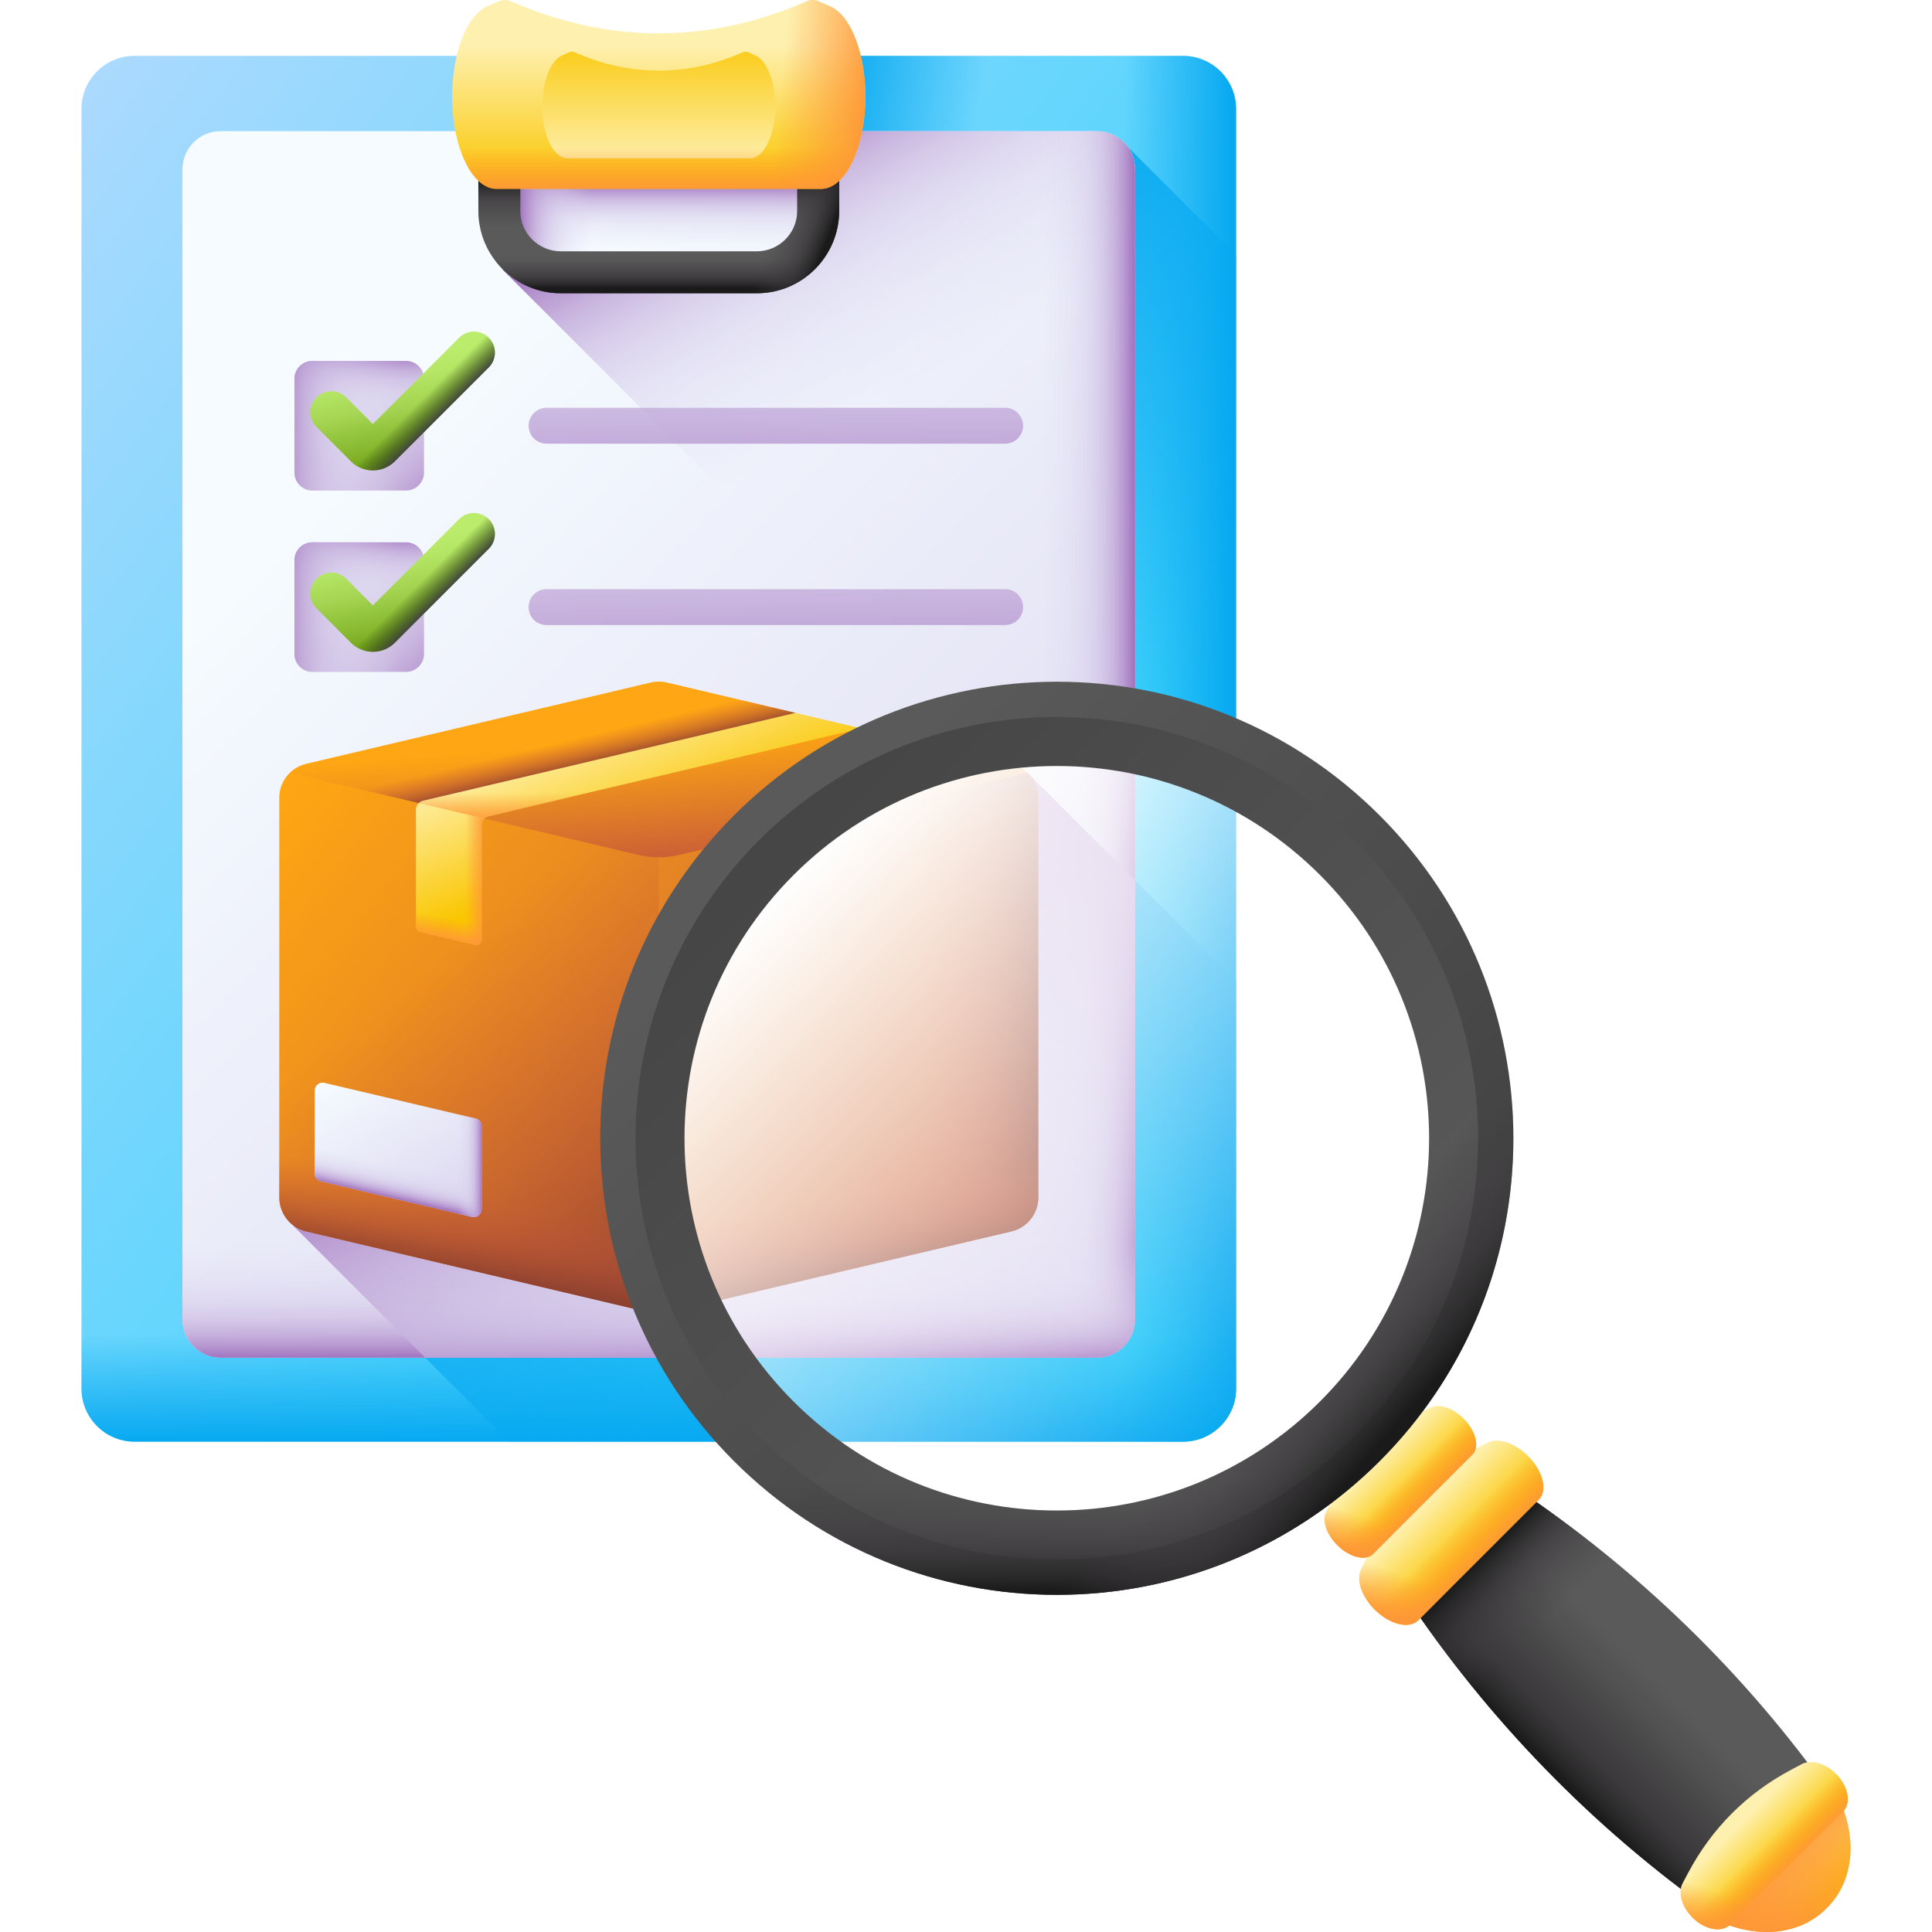
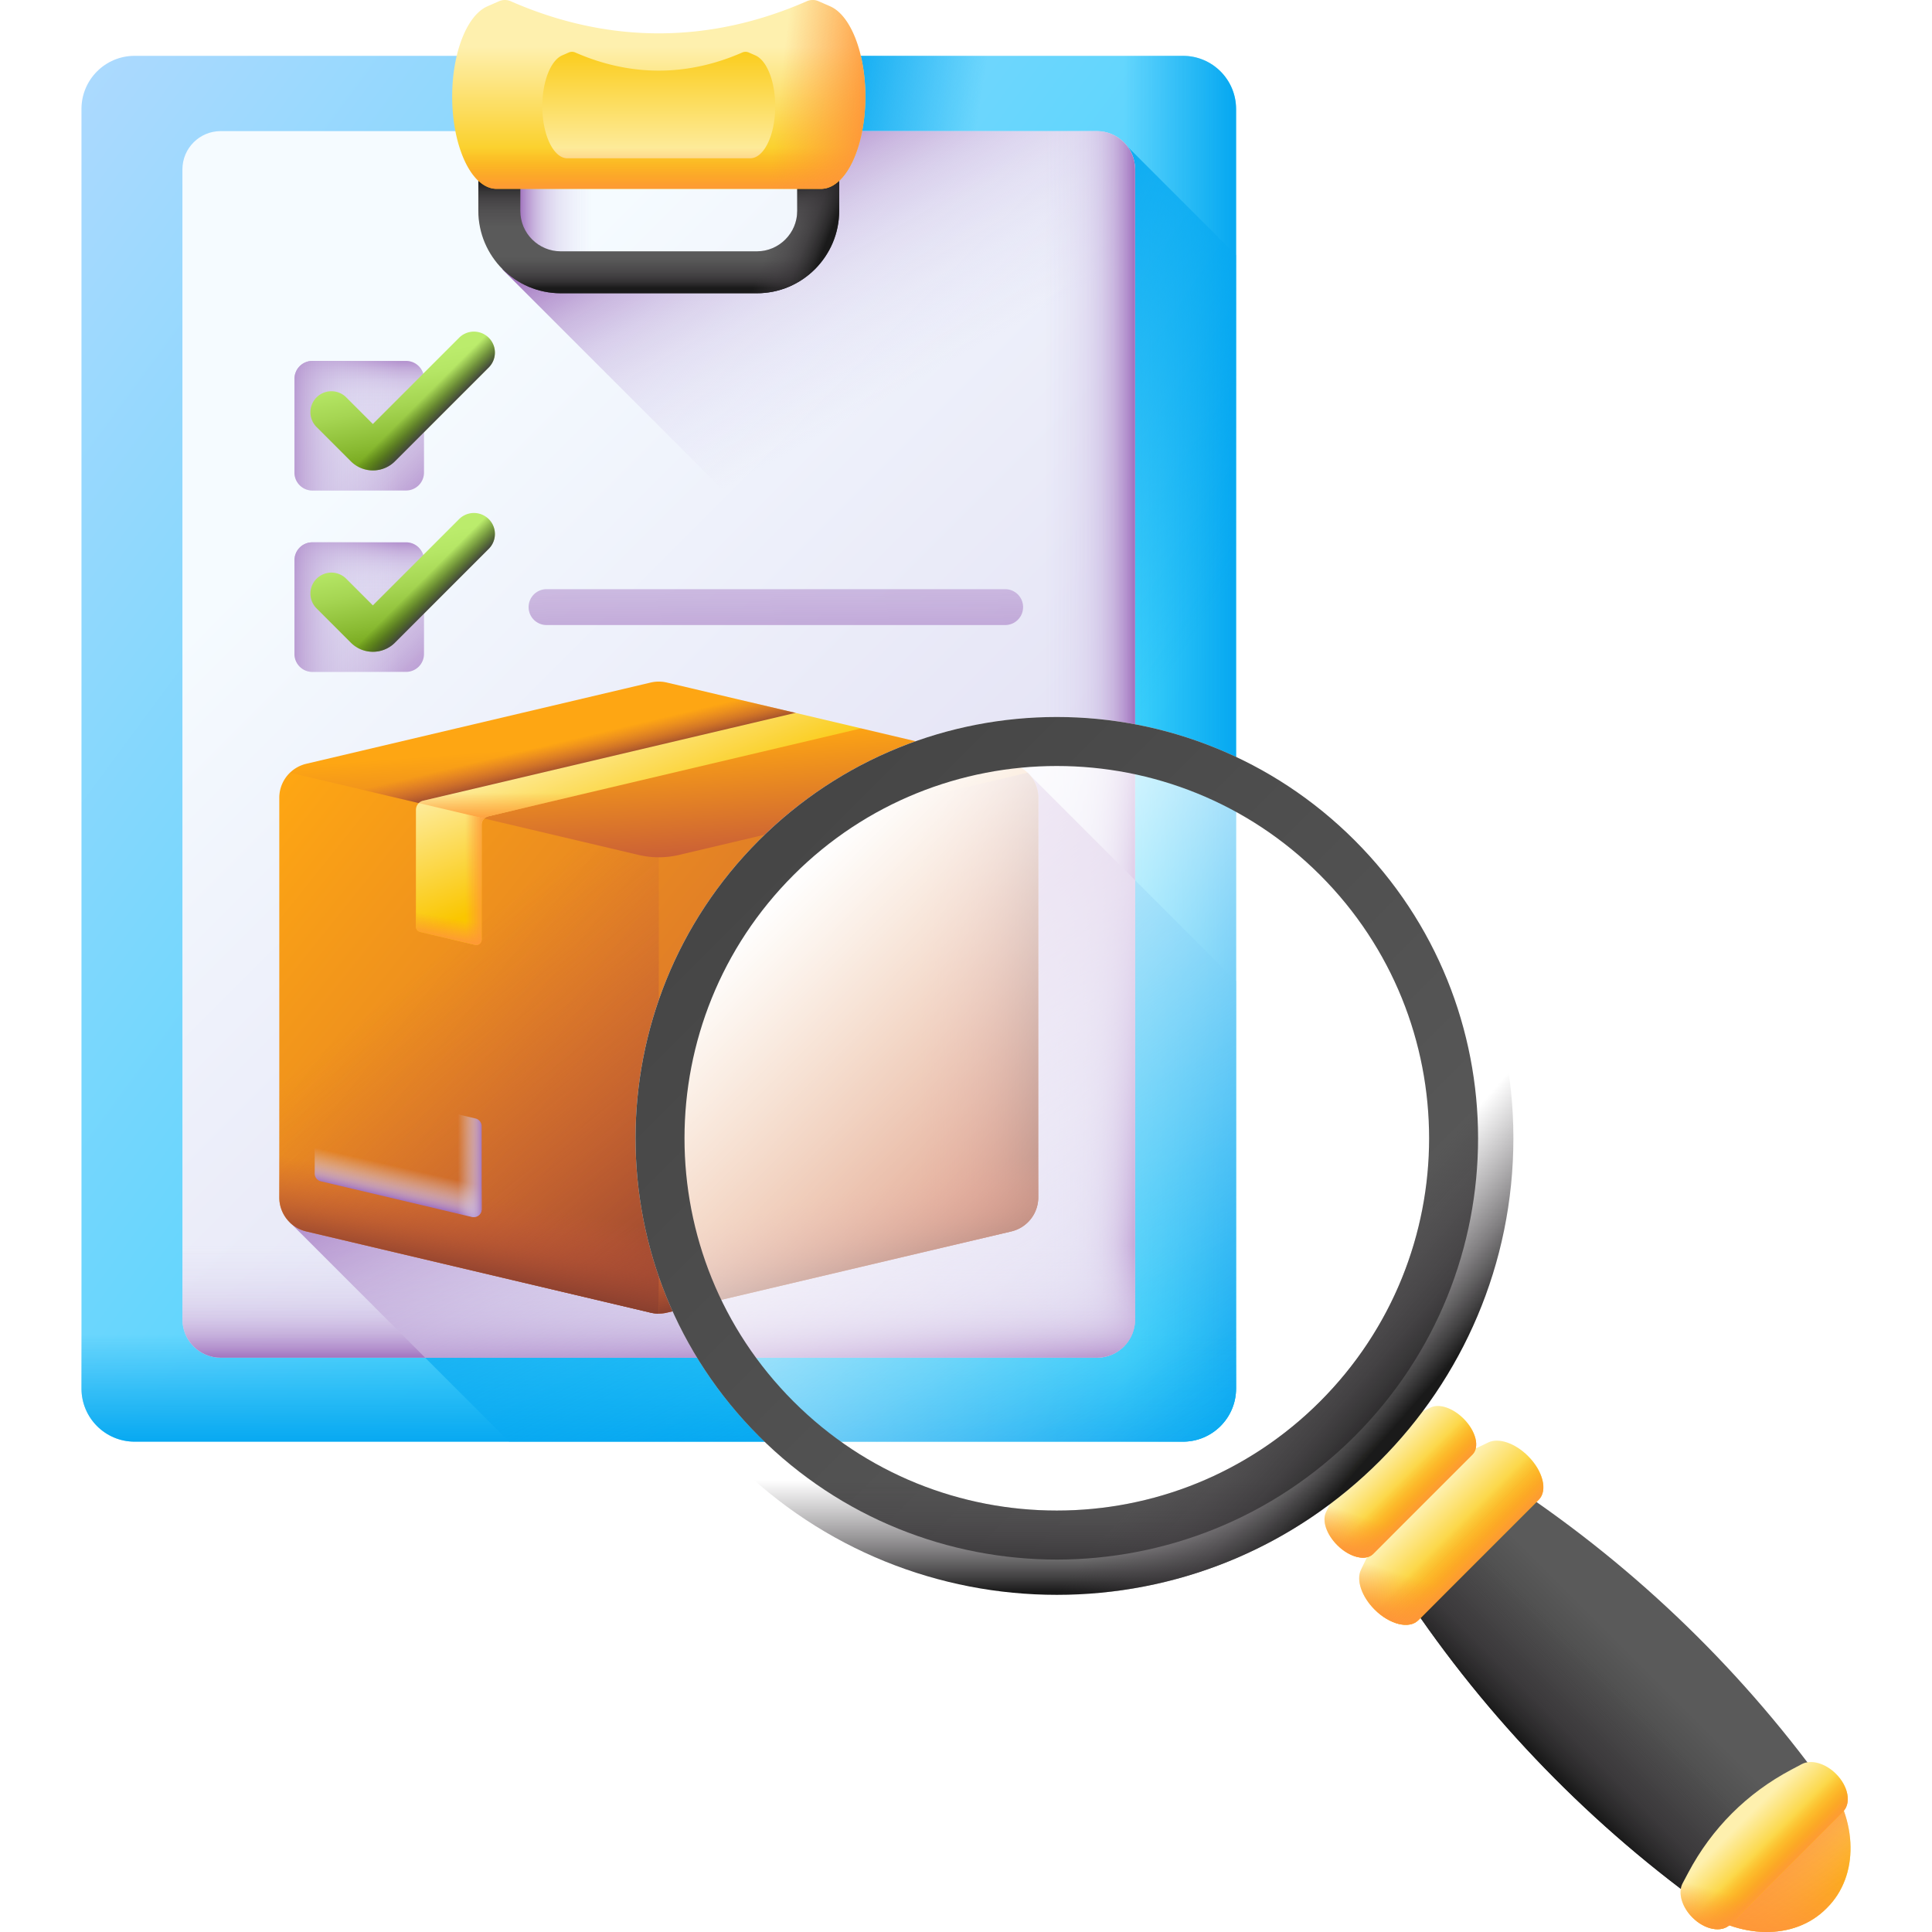
<svg xmlns="http://www.w3.org/2000/svg" xmlns:xlink="http://www.w3.org/1999/xlink" width="512" height="512" x="0" y="0" viewBox="0 0 512 512" style="enable-background:new 0 0 512 512" xml:space="preserve">
  <defs>
    <linearGradient id="l" x1="-26.409" x2="408.839" y1="50.121" y2="371.275" gradientUnits="userSpaceOnUse">
      <stop offset="0" stop-color="#b3dafe" />
      <stop offset="1" stop-color="#01d0fb" />
    </linearGradient>
    <linearGradient xlink:href="#a" id="m" x1="297.809" x2="326.508" y1="198.425" y2="198.425" gradientUnits="userSpaceOnUse" />
    <linearGradient xlink:href="#a" id="n" x1="254.049" x2="216.018" y1="64.213" y2="58.226" gradientUnits="userSpaceOnUse" />
    <linearGradient xlink:href="#a" id="o" x1="286.365" x2="208.19" y1="215.167" y2="162.873" gradientUnits="userSpaceOnUse" />
    <linearGradient xlink:href="#a" id="p" x1="174.581" x2="174.581" y1="353.5" y2="381.76" gradientUnits="userSpaceOnUse" />
    <linearGradient xlink:href="#a" id="q" x1="268.232" x2="184.826" y1="421.792" y2="257.831" gradientUnits="userSpaceOnUse" />
    <linearGradient xlink:href="#b" id="r" x1="96.818" x2="312.075" y1="119.514" y2="334.77" gradientUnits="userSpaceOnUse" />
    <linearGradient xlink:href="#c" id="s" x1="242.093" x2="204.674" y1="101.464" y2="34.942" gradientUnits="userSpaceOnUse" />
    <linearGradient xlink:href="#c" id="t" x1="276.68" x2="300.544" y1="197.277" y2="197.277" gradientUnits="userSpaceOnUse" />
    <linearGradient xlink:href="#c" id="u" x1="174.581" x2="174.581" y1="330.134" y2="359.756" gradientUnits="userSpaceOnUse" />
    <linearGradient xlink:href="#c" id="v" x1="248.097" x2="179.011" y1="395.129" y2="259.32" gradientUnits="userSpaceOnUse" />
    <linearGradient xlink:href="#c" id="w" x1="174.581" x2="174.581" y1="65.909" y2="48.932" gradientUnits="userSpaceOnUse" />
    <linearGradient xlink:href="#c" id="x" x1="156.835" x2="137.817" y1="51.66" y2="51.66" gradientUnits="userSpaceOnUse" />
    <linearGradient xlink:href="#d" id="y" x1="174.581" x2="174.581" y1="67.846" y2="77.354" gradientUnits="userSpaceOnUse" />
    <linearGradient xlink:href="#e" id="z" x1="174.581" x2="174.581" y1="68.903" y2="76.298" gradientUnits="userSpaceOnUse" />
    <linearGradient xlink:href="#e" id="A" x1="174.581" x2="174.581" y1="60.275" y2="47.95" gradientUnits="userSpaceOnUse" />
    <linearGradient xlink:href="#e" id="B" x1="207.396" x2="220.073" y1="56.506" y2="61.612" gradientUnits="userSpaceOnUse" />
    <linearGradient xlink:href="#f" id="C" x1="174.581" x2="174.581" y1="12.325" y2="48.841" gradientUnits="userSpaceOnUse" />
    <linearGradient xlink:href="#f" id="D" x1="174.581" x2="174.581" y1="43.666" y2="7.663" gradientUnits="userSpaceOnUse" />
    <linearGradient xlink:href="#g" id="E" x1="174.581" x2="174.581" y1="39.088" y2="50.545" gradientUnits="userSpaceOnUse" />
    <linearGradient xlink:href="#g" id="F" x1="206.292" x2="230.238" y1="26.599" y2="29.416" gradientUnits="userSpaceOnUse" />
    <linearGradient xlink:href="#c" id="G" x1="204.773" x2="205.83" y1="-10.606" y2="145.218" gradientUnits="userSpaceOnUse" />
    <linearGradient xlink:href="#c" id="H" x1="63.505" x2="118.572" y1="81.13" y2="136.197" gradientUnits="userSpaceOnUse" />
    <linearGradient xlink:href="#c" id="I" x1="95.198" x2="95.198" y1="113.087" y2="94.042" gradientUnits="userSpaceOnUse" />
    <linearGradient xlink:href="#c" id="J" x1="106.026" x2="73.805" y1="112.822" y2="112.822" gradientUnits="userSpaceOnUse" />
    <linearGradient xlink:href="#h" id="K" x1="105.529" x2="110.394" y1="95.091" y2="120.432" gradientUnits="userSpaceOnUse" />
    <linearGradient xlink:href="#i" id="L" x1="111.512" x2="116.219" y1="106.049" y2="110.755" gradientUnits="userSpaceOnUse" />
    <linearGradient xlink:href="#c" id="M" x1="204.773" x2="205.83" y1="37.462" y2="193.285" gradientUnits="userSpaceOnUse" />
    <linearGradient xlink:href="#c" id="N" x1="63.505" x2="118.572" y1="129.197" y2="184.264" gradientUnits="userSpaceOnUse" />
    <linearGradient xlink:href="#c" id="O" x1="95.198" x2="95.198" y1="161.154" y2="142.109" gradientUnits="userSpaceOnUse" />
    <linearGradient xlink:href="#c" id="P" x1="106.026" x2="73.805" y1="160.89" y2="160.89" gradientUnits="userSpaceOnUse" />
    <linearGradient xlink:href="#h" id="Q" x1="105.529" x2="110.394" y1="143.159" y2="168.5" gradientUnits="userSpaceOnUse" />
    <linearGradient xlink:href="#i" id="R" x1="111.512" x2="116.219" y1="154.116" y2="158.823" gradientUnits="userSpaceOnUse" />
    <linearGradient xlink:href="#j" id="S" x1="86.651" x2="261.953" y1="193.915" y2="334.44" gradientUnits="userSpaceOnUse" />
    <linearGradient xlink:href="#k" id="T" x1="243.823" x2="277.92" y1="271.709" y2="271.709" gradientUnits="userSpaceOnUse" />
    <linearGradient xlink:href="#k" id="U" x1="116.716" x2="188.575" y1="253.305" y2="342.198" gradientUnits="userSpaceOnUse" />
    <linearGradient xlink:href="#k" id="V" x1="122.111" x2="117.853" y1="315.52" y2="337.522" gradientUnits="userSpaceOnUse" />
    <linearGradient xlink:href="#k" id="W" x1="-2045.081" x2="-2049.339" y1="315.52" y2="337.522" gradientTransform="matrix(-1 0 0 1 -1818.03 0)" gradientUnits="userSpaceOnUse" />
    <linearGradient xlink:href="#j" id="X" x1="173.912" x2="176.573" y1="195.847" y2="231.333" gradientUnits="userSpaceOnUse" />
    <linearGradient xlink:href="#k" id="Y" x1="144.025" x2="145.976" y1="197.681" y2="205.843" gradientUnits="userSpaceOnUse" />
    <linearGradient xlink:href="#f" id="Z" x1="156.953" x2="170.792" y1="189.559" y2="223.27" gradientUnits="userSpaceOnUse" />
    <linearGradient xlink:href="#g" id="aa" x1="134.078" x2="134.078" y1="210.085" y2="217.854" gradientUnits="userSpaceOnUse" />
    <linearGradient xlink:href="#g" id="ab" x1="123.348" x2="128.718" y1="231.632" y2="231.632" gradientUnits="userSpaceOnUse" />
    <linearGradient xlink:href="#g" id="ac" x1="118.362" x2="117.297" y1="243.136" y2="249.169" gradientUnits="userSpaceOnUse" />
    <linearGradient xlink:href="#b" id="ad" x1="92.804" x2="117.499" y1="282.832" y2="325.363" gradientUnits="userSpaceOnUse" />
    <linearGradient xlink:href="#c" id="ae" x1="105.267" x2="103.38" y1="309.084" y2="317.315" gradientUnits="userSpaceOnUse" />
    <linearGradient xlink:href="#c" id="af" x1="121.299" x2="127.727" y1="307.087" y2="307.087" gradientUnits="userSpaceOnUse" />
    <linearGradient xlink:href="#d" id="ag" x1="439.35" x2="423.286" y1="445.212" y2="461.276" gradientUnits="userSpaceOnUse" />
    <linearGradient xlink:href="#e" id="ah" x1="432.697" x2="413.378" y1="451.866" y2="471.186" gradientUnits="userSpaceOnUse" />
    <linearGradient xlink:href="#e" id="ai" x1="408.882" x2="391.747" y1="430.474" y2="413.338" gradientUnits="userSpaceOnUse" />
    <linearGradient xlink:href="#f" id="aj" x1="470.011" x2="482.32" y1="491.602" y2="503.911" gradientUnits="userSpaceOnUse" />
    <linearGradient xlink:href="#g" id="ak" x1="486.764" x2="469.809" y1="508.355" y2="491.401" gradientUnits="userSpaceOnUse" />
    <linearGradient xlink:href="#g" id="al" x1="470.482" x2="469.056" y1="484.116" y2="512.274" gradientUnits="userSpaceOnUse" />
    <linearGradient xlink:href="#f" id="am" x1="2209.379" x2="2209.379" y1="203.696" y2="221.683" gradientTransform="scale(-1 1) rotate(45 680.739 -2821.44)" gradientUnits="userSpaceOnUse" />
    <linearGradient xlink:href="#g" id="an" x1="2224.946" x2="2235.916" y1="216.129" y2="221.67" gradientTransform="scale(-1 1) rotate(45 680.739 -2821.44)" gradientUnits="userSpaceOnUse" />
    <linearGradient xlink:href="#g" id="ao" x1="2209.379" x2="2209.379" y1="213.886" y2="225.14" gradientTransform="scale(-1 1) rotate(45 680.739 -2821.44)" gradientUnits="userSpaceOnUse" />
    <linearGradient xlink:href="#f" id="ap" x1="2209.379" x2="2209.379" y1="186.463" y2="201.277" gradientTransform="scale(-1 1) rotate(45 680.739 -2821.44)" gradientUnits="userSpaceOnUse" />
    <linearGradient xlink:href="#g" id="aq" x1="2222.2" x2="2231.235" y1="196.703" y2="201.267" gradientTransform="scale(-1 1) rotate(45 680.739 -2821.44)" gradientUnits="userSpaceOnUse" />
    <linearGradient xlink:href="#g" id="ar" x1="2209.379" x2="2209.379" y1="194.856" y2="204.125" gradientTransform="scale(-1 1) rotate(45 680.739 -2821.44)" gradientUnits="userSpaceOnUse" />
    <linearGradient xlink:href="#f" id="as" x1="2120.976" x2="2120.976" y1="322.816" y2="337.63" gradientTransform="rotate(135 1268.805 -323.47) scale(1.137 -1)" gradientUnits="userSpaceOnUse" />
    <linearGradient xlink:href="#g" id="at" x1="2133.798" x2="2142.833" y1="333.056" y2="337.62" gradientTransform="rotate(135 1268.805 -323.47) scale(1.137 -1)" gradientUnits="userSpaceOnUse" />
    <linearGradient xlink:href="#g" id="au" x1="2120.976" x2="2120.976" y1="331.209" y2="340.477" gradientTransform="rotate(135 1268.805 -323.47) scale(1.137 -1)" gradientUnits="userSpaceOnUse" />
    <linearGradient id="av" x1="341.872" x2="210.377" y1="363.464" y2="231.968" gradientUnits="userSpaceOnUse">
      <stop offset="0" stop-color="#fff" stop-opacity="0" />
      <stop offset="1" stop-color="#fff" />
    </linearGradient>
    <linearGradient xlink:href="#d" id="aw" x1="206.05" x2="339.566" y1="227.642" y2="361.157" gradientUnits="userSpaceOnUse" />
    <linearGradient xlink:href="#d" id="ax" x1="358.205" x2="190.027" y1="379.796" y2="211.618" gradientUnits="userSpaceOnUse" />
    <linearGradient xlink:href="#e" id="ay" x1="280.064" x2="280.064" y1="392.193" y2="421.797" gradientUnits="userSpaceOnUse" />
    <linearGradient xlink:href="#e" id="az" x1="339.438" x2="368.903" y1="353.395" y2="379.058" gradientUnits="userSpaceOnUse" />
  </defs>
  <g>
    <linearGradient id="l" x1="-26.409" x2="408.839" y1="50.121" y2="371.275" gradientUnits="userSpaceOnUse">
      <stop offset="0" stop-color="#b3dafe" />
      <stop offset="1" stop-color="#01d0fb" />
    </linearGradient>
    <linearGradient id="a">
      <stop offset="0" stop-color="#08a9f1" stop-opacity="0" />
      <stop offset="1" stop-color="#08a9f1" />
    </linearGradient>
    <linearGradient xlink:href="#a" id="m" x1="297.809" x2="326.508" y1="198.425" y2="198.425" gradientUnits="userSpaceOnUse" />
    <linearGradient xlink:href="#a" id="n" x1="254.049" x2="216.018" y1="64.213" y2="58.226" gradientUnits="userSpaceOnUse" />
    <linearGradient xlink:href="#a" id="o" x1="286.365" x2="208.19" y1="215.167" y2="162.873" gradientUnits="userSpaceOnUse" />
    <linearGradient xlink:href="#a" id="p" x1="174.581" x2="174.581" y1="353.5" y2="381.76" gradientUnits="userSpaceOnUse" />
    <linearGradient xlink:href="#a" id="q" x1="268.232" x2="184.826" y1="421.792" y2="257.831" gradientUnits="userSpaceOnUse" />
    <linearGradient id="b">
      <stop offset="0" stop-color="#f5fbff" />
      <stop offset="1" stop-color="#dbd5ef" />
    </linearGradient>
    <linearGradient xlink:href="#b" id="r" x1="96.818" x2="312.075" y1="119.514" y2="334.77" gradientUnits="userSpaceOnUse" />
    <linearGradient id="c">
      <stop offset="0" stop-color="#dbd5ef" stop-opacity="0" />
      <stop offset=".285" stop-color="#d9d2ee" stop-opacity=".285" />
      <stop offset=".474" stop-color="#d4c9e9" stop-opacity=".474" />
      <stop offset=".635" stop-color="#cbbae2" stop-opacity=".635" />
      <stop offset=".779" stop-color="#bfa5d7" stop-opacity=".78" />
      <stop offset=".913" stop-color="#af8aca" stop-opacity=".913" />
      <stop offset="1" stop-color="#a274bf" />
    </linearGradient>
    <linearGradient xlink:href="#c" id="s" x1="242.093" x2="204.674" y1="101.464" y2="34.942" gradientUnits="userSpaceOnUse" />
    <linearGradient xlink:href="#c" id="t" x1="276.68" x2="300.544" y1="197.277" y2="197.277" gradientUnits="userSpaceOnUse" />
    <linearGradient xlink:href="#c" id="u" x1="174.581" x2="174.581" y1="330.134" y2="359.756" gradientUnits="userSpaceOnUse" />
    <linearGradient xlink:href="#c" id="v" x1="248.097" x2="179.011" y1="395.129" y2="259.32" gradientUnits="userSpaceOnUse" />
    <linearGradient xlink:href="#c" id="w" x1="174.581" x2="174.581" y1="65.909" y2="48.932" gradientUnits="userSpaceOnUse" />
    <linearGradient xlink:href="#c" id="x" x1="156.835" x2="137.817" y1="51.66" y2="51.66" gradientUnits="userSpaceOnUse" />
    <linearGradient id="d">
      <stop offset="0" stop-color="#5a5a5a" />
      <stop offset="1" stop-color="#444" />
    </linearGradient>
    <linearGradient xlink:href="#d" id="y" x1="174.581" x2="174.581" y1="67.846" y2="77.354" gradientUnits="userSpaceOnUse" />
    <linearGradient id="e">
      <stop offset="0" stop-color="#433f43" stop-opacity="0" />
      <stop offset=".344" stop-color="#403c40" stop-opacity=".344" />
      <stop offset=".622" stop-color="#363336" stop-opacity=".622" />
      <stop offset=".876" stop-color="#252425" stop-opacity=".876" />
      <stop offset="1" stop-color="#1a1a1a" />
    </linearGradient>
    <linearGradient xlink:href="#e" id="z" x1="174.581" x2="174.581" y1="68.903" y2="76.298" gradientUnits="userSpaceOnUse" />
    <linearGradient xlink:href="#e" id="A" x1="174.581" x2="174.581" y1="60.275" y2="47.95" gradientUnits="userSpaceOnUse" />
    <linearGradient xlink:href="#e" id="B" x1="207.396" x2="220.073" y1="56.506" y2="61.612" gradientUnits="userSpaceOnUse" />
    <linearGradient id="f">
      <stop offset="0" stop-color="#fef0ae" />
      <stop offset="1" stop-color="#fac600" />
    </linearGradient>
    <linearGradient xlink:href="#f" id="C" x1="174.581" x2="174.581" y1="12.325" y2="48.841" gradientUnits="userSpaceOnUse" />
    <linearGradient xlink:href="#f" id="D" x1="174.581" x2="174.581" y1="43.666" y2="7.663" gradientUnits="userSpaceOnUse" />
    <linearGradient id="g">
      <stop offset="0" stop-color="#fe9738" stop-opacity="0" />
      <stop offset="1" stop-color="#fe9738" />
    </linearGradient>
    <linearGradient xlink:href="#g" id="E" x1="174.581" x2="174.581" y1="39.088" y2="50.545" gradientUnits="userSpaceOnUse" />
    <linearGradient xlink:href="#g" id="F" x1="206.292" x2="230.238" y1="26.599" y2="29.416" gradientUnits="userSpaceOnUse" />
    <linearGradient xlink:href="#c" id="G" x1="204.773" x2="205.83" y1="-10.606" y2="145.218" gradientUnits="userSpaceOnUse" />
    <linearGradient xlink:href="#c" id="H" x1="63.505" x2="118.572" y1="81.13" y2="136.197" gradientUnits="userSpaceOnUse" />
    <linearGradient xlink:href="#c" id="I" x1="95.198" x2="95.198" y1="113.087" y2="94.042" gradientUnits="userSpaceOnUse" />
    <linearGradient xlink:href="#c" id="J" x1="106.026" x2="73.805" y1="112.822" y2="112.822" gradientUnits="userSpaceOnUse" />
    <linearGradient id="h">
      <stop offset="0" stop-color="#bbec6c" />
      <stop offset=".197" stop-color="#b5e665" />
      <stop offset=".48" stop-color="#a5d552" />
      <stop offset=".812" stop-color="#8abb33" />
      <stop offset="1" stop-color="#78a91f" />
    </linearGradient>
    <linearGradient xlink:href="#h" id="K" x1="105.529" x2="110.394" y1="95.091" y2="120.432" gradientUnits="userSpaceOnUse" />
    <linearGradient id="i">
      <stop offset="0" stop-color="#334c0f" stop-opacity="0" />
      <stop offset=".32" stop-color="#344c12" stop-opacity=".32" />
      <stop offset=".565" stop-color="#374a1c" stop-opacity=".565" />
      <stop offset=".786" stop-color="#3c482c" stop-opacity=".786" />
      <stop offset=".991" stop-color="#444443" stop-opacity=".991" />
      <stop offset="1" stop-color="#444" />
    </linearGradient>
    <linearGradient xlink:href="#i" id="L" x1="111.512" x2="116.219" y1="106.049" y2="110.755" gradientUnits="userSpaceOnUse" />
    <linearGradient xlink:href="#c" id="M" x1="204.773" x2="205.83" y1="37.462" y2="193.285" gradientUnits="userSpaceOnUse" />
    <linearGradient xlink:href="#c" id="N" x1="63.505" x2="118.572" y1="129.197" y2="184.264" gradientUnits="userSpaceOnUse" />
    <linearGradient xlink:href="#c" id="O" x1="95.198" x2="95.198" y1="161.154" y2="142.109" gradientUnits="userSpaceOnUse" />
    <linearGradient xlink:href="#c" id="P" x1="106.026" x2="73.805" y1="160.89" y2="160.89" gradientUnits="userSpaceOnUse" />
    <linearGradient xlink:href="#h" id="Q" x1="105.529" x2="110.394" y1="143.159" y2="168.5" gradientUnits="userSpaceOnUse" />
    <linearGradient xlink:href="#i" id="R" x1="111.512" x2="116.219" y1="154.116" y2="158.823" gradientUnits="userSpaceOnUse" />
    <linearGradient id="j">
      <stop offset="0" stop-color="#fea613" />
      <stop offset="1" stop-color="#c4573a" />
    </linearGradient>
    <linearGradient xlink:href="#j" id="S" x1="86.651" x2="261.953" y1="193.915" y2="334.44" gradientUnits="userSpaceOnUse" />
    <linearGradient id="k">
      <stop offset="0" stop-color="#c4573a" stop-opacity="0" />
      <stop offset=".235" stop-color="#be5539" stop-opacity=".235" />
      <stop offset=".539" stop-color="#ae4e35" stop-opacity=".539" />
      <stop offset=".879" stop-color="#934330" stop-opacity=".879" />
      <stop offset="1" stop-color="#883f2e" />
    </linearGradient>
    <linearGradient xlink:href="#k" id="T" x1="243.823" x2="277.92" y1="271.709" y2="271.709" gradientUnits="userSpaceOnUse" />
    <linearGradient xlink:href="#k" id="U" x1="116.716" x2="188.575" y1="253.305" y2="342.198" gradientUnits="userSpaceOnUse" />
    <linearGradient xlink:href="#k" id="V" x1="122.111" x2="117.853" y1="315.52" y2="337.522" gradientUnits="userSpaceOnUse" />
    <linearGradient xlink:href="#k" id="W" x1="-2045.081" x2="-2049.339" y1="315.52" y2="337.522" gradientTransform="matrix(-1 0 0 1 -1818.03 0)" gradientUnits="userSpaceOnUse" />
    <linearGradient xlink:href="#j" id="X" x1="173.912" x2="176.573" y1="195.847" y2="231.333" gradientUnits="userSpaceOnUse" />
    <linearGradient xlink:href="#k" id="Y" x1="144.025" x2="145.976" y1="197.681" y2="205.843" gradientUnits="userSpaceOnUse" />
    <linearGradient xlink:href="#f" id="Z" x1="156.953" x2="170.792" y1="189.559" y2="223.27" gradientUnits="userSpaceOnUse" />
    <linearGradient xlink:href="#g" id="aa" x1="134.078" x2="134.078" y1="210.085" y2="217.854" gradientUnits="userSpaceOnUse" />
    <linearGradient xlink:href="#g" id="ab" x1="123.348" x2="128.718" y1="231.632" y2="231.632" gradientUnits="userSpaceOnUse" />
    <linearGradient xlink:href="#g" id="ac" x1="118.362" x2="117.297" y1="243.136" y2="249.169" gradientUnits="userSpaceOnUse" />
    <linearGradient xlink:href="#b" id="ad" x1="92.804" x2="117.499" y1="282.832" y2="325.363" gradientUnits="userSpaceOnUse" />
    <linearGradient xlink:href="#c" id="ae" x1="105.267" x2="103.38" y1="309.084" y2="317.315" gradientUnits="userSpaceOnUse" />
    <linearGradient xlink:href="#c" id="af" x1="121.299" x2="127.727" y1="307.087" y2="307.087" gradientUnits="userSpaceOnUse" />
    <linearGradient xlink:href="#d" id="ag" x1="439.35" x2="423.286" y1="445.212" y2="461.276" gradientUnits="userSpaceOnUse" />
    <linearGradient xlink:href="#e" id="ah" x1="432.697" x2="413.378" y1="451.866" y2="471.186" gradientUnits="userSpaceOnUse" />
    <linearGradient xlink:href="#e" id="ai" x1="408.882" x2="391.747" y1="430.474" y2="413.338" gradientUnits="userSpaceOnUse" />
    <linearGradient xlink:href="#f" id="aj" x1="470.011" x2="482.32" y1="491.602" y2="503.911" gradientUnits="userSpaceOnUse" />
    <linearGradient xlink:href="#g" id="ak" x1="486.764" x2="469.809" y1="508.355" y2="491.401" gradientUnits="userSpaceOnUse" />
    <linearGradient xlink:href="#g" id="al" x1="470.482" x2="469.056" y1="484.116" y2="512.274" gradientUnits="userSpaceOnUse" />
    <linearGradient xlink:href="#f" id="am" x1="2209.379" x2="2209.379" y1="203.696" y2="221.683" gradientTransform="scale(-1 1) rotate(45 680.739 -2821.44)" gradientUnits="userSpaceOnUse" />
    <linearGradient xlink:href="#g" id="an" x1="2224.946" x2="2235.916" y1="216.129" y2="221.67" gradientTransform="scale(-1 1) rotate(45 680.739 -2821.44)" gradientUnits="userSpaceOnUse" />
    <linearGradient xlink:href="#g" id="ao" x1="2209.379" x2="2209.379" y1="213.886" y2="225.14" gradientTransform="scale(-1 1) rotate(45 680.739 -2821.44)" gradientUnits="userSpaceOnUse" />
    <linearGradient xlink:href="#f" id="ap" x1="2209.379" x2="2209.379" y1="186.463" y2="201.277" gradientTransform="scale(-1 1) rotate(45 680.739 -2821.44)" gradientUnits="userSpaceOnUse" />
    <linearGradient xlink:href="#g" id="aq" x1="2222.2" x2="2231.235" y1="196.703" y2="201.267" gradientTransform="scale(-1 1) rotate(45 680.739 -2821.44)" gradientUnits="userSpaceOnUse" />
    <linearGradient xlink:href="#g" id="ar" x1="2209.379" x2="2209.379" y1="194.856" y2="204.125" gradientTransform="scale(-1 1) rotate(45 680.739 -2821.44)" gradientUnits="userSpaceOnUse" />
    <linearGradient xlink:href="#f" id="as" x1="2120.976" x2="2120.976" y1="322.816" y2="337.63" gradientTransform="rotate(135 1268.805 -323.47) scale(1.137 -1)" gradientUnits="userSpaceOnUse" />
    <linearGradient xlink:href="#g" id="at" x1="2133.798" x2="2142.833" y1="333.056" y2="337.62" gradientTransform="rotate(135 1268.805 -323.47) scale(1.137 -1)" gradientUnits="userSpaceOnUse" />
    <linearGradient xlink:href="#g" id="au" x1="2120.976" x2="2120.976" y1="331.209" y2="340.477" gradientTransform="rotate(135 1268.805 -323.47) scale(1.137 -1)" gradientUnits="userSpaceOnUse" />
    <linearGradient id="av" x1="341.872" x2="210.377" y1="363.464" y2="231.968" gradientUnits="userSpaceOnUse">
      <stop offset="0" stop-color="#fff" stop-opacity="0" />
      <stop offset="1" stop-color="#fff" />
    </linearGradient>
    <linearGradient xlink:href="#d" id="aw" x1="206.05" x2="339.566" y1="227.642" y2="361.157" gradientUnits="userSpaceOnUse" />
    <linearGradient xlink:href="#d" id="ax" x1="358.205" x2="190.027" y1="379.796" y2="211.618" gradientUnits="userSpaceOnUse" />
    <linearGradient xlink:href="#e" id="ay" x1="280.064" x2="280.064" y1="392.193" y2="421.797" gradientUnits="userSpaceOnUse" />
    <linearGradient xlink:href="#e" id="az" x1="339.438" x2="368.903" y1="353.395" y2="379.058" gradientUnits="userSpaceOnUse" />
    <path fill="url(&quot;#l&quot;)" d="M313.487 382.053H35.675c-7.778 0-14.084-6.306-14.084-14.084V28.881c0-7.778 6.306-14.084 14.084-14.084h277.812c7.778 0 14.084 6.306 14.084 14.084v339.088c0 7.778-6.306 14.084-14.084 14.084z" data-original="url(#l)" />
    <path fill="url(&quot;#m&quot;)" d="M313.487 14.797H176.32v367.256h137.167c7.778 0 14.084-6.306 14.084-14.084V28.881c0-7.778-6.306-14.084-14.084-14.084z" data-original="url(#m)" />
    <path fill="url(&quot;#n&quot;)" d="M313.487 14.797H176.32v96.128h151.251V28.881c0-7.778-6.306-14.084-14.084-14.084z" data-original="url(#n)" />
    <path fill="url(&quot;#o&quot;)" d="M313.487 382.053c7.778 0 14.084-6.306 14.084-14.084V67.617l-29.938-29.938h-38.384v344.373h54.238z" data-original="url(#o)" />
-     <path fill="url(&quot;#p&quot;)" d="M21.591 140.505v227.464c0 7.778 6.306 14.084 14.084 14.084h277.812c7.778 0 14.084-6.306 14.084-14.084V140.505z" data-original="url(#p)" />
+     <path fill="url(&quot;#p&quot;)" d="M21.591 140.505v227.464c0 7.778 6.306 14.084 14.084 14.084h277.812c7.778 0 14.084-6.306 14.084-14.084V140.505" data-original="url(#p)" />
    <path fill="url(&quot;#q&quot;)" d="M327.571 367.969V260.03l-55.259-55.259L76.85 323.982l58.07 58.07h178.567c7.778.001 14.084-6.305 14.084-14.083z" data-original="url(#q)" />
    <path fill="url(&quot;#r&quot;)" d="M290.672 359.809H58.491c-5.604 0-10.147-4.543-10.147-10.147V44.892c0-5.604 4.543-10.147 10.147-10.147h232.181c5.604 0 10.147 4.543 10.147 10.147v304.771c-.001 5.603-4.544 10.146-10.147 10.146z" data-original="url(#r)" />
    <path fill="url(&quot;#s&quot;)" d="M290.672 34.745H215.45v17.268c0 10.009-8.114 18.123-18.123 18.123h-62.898l-1.283 1.283L300.818 239.09V44.892c0-5.604-4.543-10.147-10.146-10.147z" data-original="url(#s)" />
    <path fill="url(&quot;#t&quot;)" d="M290.672 34.745H226.5v325.064h64.171c5.604 0 10.147-4.543 10.147-10.147V44.892c0-5.604-4.543-10.147-10.146-10.147z" data-original="url(#t)" />
    <path fill="url(&quot;#u&quot;)" d="M48.344 275.199v74.463c0 5.604 4.543 10.147 10.147 10.147h232.181c5.604 0 10.147-4.543 10.147-10.147v-74.463z" data-original="url(#u)" />
    <path fill="url(&quot;#v&quot;)" d="M272.312 204.771 76.85 323.982l35.827 35.827h177.995c5.604 0 10.147-4.543 10.147-10.147V233.277z" data-original="url(#v)" />
-     <path fill="url(&quot;#w&quot;)" d="M133.713 33.185h81.736v36.95h-81.736z" data-original="url(#w)" />
    <path fill="url(&quot;#x&quot;)" d="M133.713 33.185h81.736v36.95h-81.736z" data-original="url(#x)" />
    <path fill="url(&quot;#y&quot;)" d="M200.552 77.717h-51.941c-12.045 0-21.844-9.799-21.844-21.843V27.779h95.629v28.094c-.001 12.045-9.8 21.844-21.844 21.844zm-62.671-38.823v16.98c0 5.916 4.813 10.729 10.73 10.729h51.941c5.916 0 10.729-4.813 10.729-10.729v-16.98z" data-original="url(#y)" />
    <path fill="url(&quot;#z&quot;)" d="M200.552 77.717h-51.941c-12.045 0-21.844-9.799-21.844-21.843V27.779h95.629v28.094c-.001 12.045-9.8 21.844-21.844 21.844zm-62.671-38.823v16.98c0 5.916 4.813 10.729 10.73 10.729h51.941c5.916 0 10.729-4.813 10.729-10.729v-16.98z" data-original="url(#z)" />
    <path fill="url(&quot;#A&quot;)" d="M200.552 77.717h-51.941c-12.045 0-21.844-9.799-21.844-21.843V27.779h95.629v28.094c-.001 12.045-9.8 21.844-21.844 21.844zm-62.671-38.823v16.98c0 5.916 4.813 10.729 10.73 10.729h51.941c5.916 0 10.729-4.813 10.729-10.729v-16.98z" data-original="url(#A)" />
    <path fill="url(&quot;#B&quot;)" d="M173.737 38.894h37.544v16.98c0 5.916-4.813 10.729-10.729 10.729h-26.814v11.114h26.814c12.045 0 21.844-9.799 21.844-21.843V27.779h-48.658v11.115z" data-original="url(#B)" />
    <path fill="url(&quot;#C&quot;)" d="M229.331 25.6c0 6.749-1.312 12.864-3.446 17.282-2.119 4.418-5.061 7.159-8.306 7.159h-85.997c-6.491 0-11.752-10.943-11.752-24.441 0-5.779.971-11.167 2.623-15.399 1.652-4.241 3.986-7.327 6.706-8.52l3.069-1.347a3.847 3.847 0 0 1 3.126-.005c25.867 11.344 52.586 11.344 78.453 0a3.847 3.847 0 0 1 3.126.005l3.069 1.347c5.439 2.377 9.329 12.36 9.329 23.919z" data-original="url(#C)" />
    <path fill="url(&quot;#D&quot;)" d="M205.443 28.164c0 3.804-.739 7.251-1.942 9.742-1.195 2.491-2.853 4.035-4.682 4.035h-48.476c-3.659 0-6.624-6.169-6.624-13.777 0-3.258.547-6.295 1.479-8.68.931-2.391 2.247-4.13 3.78-4.802l1.73-.759a2.171 2.171 0 0 1 1.762-.003c14.581 6.395 29.643 6.395 44.224 0a2.171 2.171 0 0 1 1.762.003l1.73.759c3.065 1.339 5.257 6.966 5.257 13.482z" data-original="url(#D)" />
    <path fill="url(&quot;#E&quot;)" d="M119.831 25.6c0 13.497 5.261 24.441 11.752 24.441h85.997c3.245 0 6.187-2.74 8.306-7.159 2.134-4.418 3.446-10.533 3.446-17.282 0-1.523-.069-3.017-.199-4.471h-109.1a49.837 49.837 0 0 0-.202 4.471z" data-original="url(#E)" />
    <path fill="url(&quot;#F&quot;)" d="M220.002 1.681 216.933.334a3.847 3.847 0 0 0-3.126-.005c-14.384 6.308-29.032 9.103-43.65 8.396V50.04h47.422c3.245 0 6.187-2.74 8.306-7.159 2.134-4.418 3.446-10.533 3.446-17.282 0-11.558-3.89-21.541-9.329-23.918z" data-original="url(#F)" />
-     <path fill="url(&quot;#G&quot;)" d="M266.377 117.576H144.842a4.753 4.753 0 1 1 0-9.508h121.535a4.753 4.753 0 1 1 0 9.508z" data-original="url(#G)" />
    <path fill="url(&quot;#H&quot;)" d="M107.611 129.989H82.785a4.753 4.753 0 0 1-4.754-4.754v-24.826a4.753 4.753 0 0 1 4.754-4.754h24.826a4.753 4.753 0 0 1 4.754 4.754v24.826a4.754 4.754 0 0 1-4.754 4.754z" data-original="url(#H)" />
    <path fill="url(&quot;#I&quot;)" d="M107.611 129.989H82.785a4.753 4.753 0 0 1-4.754-4.754v-24.826a4.753 4.753 0 0 1 4.754-4.754h24.826a4.753 4.753 0 0 1 4.754 4.754v24.826a4.754 4.754 0 0 1-4.754 4.754z" data-original="url(#I)" />
    <path fill="url(&quot;#J&quot;)" d="M107.611 129.989H82.785a4.753 4.753 0 0 1-4.754-4.754v-24.826a4.753 4.753 0 0 1 4.754-4.754h24.826a4.753 4.753 0 0 1 4.754 4.754v24.826a4.754 4.754 0 0 1-4.754 4.754z" data-original="url(#J)" />
    <path fill="url(&quot;#K&quot;)" d="M98.811 124.658a8.218 8.218 0 0 1-5.849-2.423l-9.158-9.158a5.559 5.559 0 0 1 7.859-7.86l7.148 7.148 22.947-22.947a5.559 5.559 0 0 1 7.859 7.86l-24.958 24.958a8.22 8.22 0 0 1-5.848 2.422z" data-original="url(#K)" />
    <path fill="url(&quot;#L&quot;)" d="M98.811 124.658a8.218 8.218 0 0 1-5.849-2.423l-9.158-9.158a5.559 5.559 0 0 1 7.859-7.86l7.148 7.148 22.947-22.947a5.559 5.559 0 0 1 7.859 7.86l-24.958 24.958a8.22 8.22 0 0 1-5.848 2.422z" data-original="url(#L)" />
    <path fill="url(&quot;#M&quot;)" d="M266.377 165.644H144.842a4.753 4.753 0 1 1 0-9.508h121.535a4.753 4.753 0 1 1 0 9.508z" data-original="url(#M)" />
    <path fill="url(&quot;#N&quot;)" d="M107.611 178.057H82.785a4.753 4.753 0 0 1-4.754-4.754v-24.826a4.753 4.753 0 0 1 4.754-4.754h24.826a4.753 4.753 0 0 1 4.754 4.754v24.826a4.755 4.755 0 0 1-4.754 4.754z" data-original="url(#N)" />
    <path fill="url(&quot;#O&quot;)" d="M107.611 178.057H82.785a4.753 4.753 0 0 1-4.754-4.754v-24.826a4.753 4.753 0 0 1 4.754-4.754h24.826a4.753 4.753 0 0 1 4.754 4.754v24.826a4.755 4.755 0 0 1-4.754 4.754z" data-original="url(#O)" />
    <path fill="url(&quot;#P&quot;)" d="M107.611 178.057H82.785a4.753 4.753 0 0 1-4.754-4.754v-24.826a4.753 4.753 0 0 1 4.754-4.754h24.826a4.753 4.753 0 0 1 4.754 4.754v24.826a4.755 4.755 0 0 1-4.754 4.754z" data-original="url(#P)" />
    <path fill="url(&quot;#Q&quot;)" d="M98.811 172.725a8.218 8.218 0 0 1-5.849-2.423l-9.158-9.158a5.559 5.559 0 0 1 7.859-7.86l7.148 7.148 22.947-22.947a5.559 5.559 0 0 1 7.859 7.86l-24.958 24.958a8.22 8.22 0 0 1-5.848 2.422z" data-original="url(#Q)" />
    <path fill="url(&quot;#R&quot;)" d="M98.811 172.725a8.218 8.218 0 0 1-5.849-2.423l-9.158-9.158a5.559 5.559 0 0 1 7.859-7.86l7.148 7.148 22.947-22.947a5.559 5.559 0 0 1 7.859 7.86l-24.958 24.958a8.22 8.22 0 0 1-5.848 2.422z" data-original="url(#R)" />
    <path fill="url(&quot;#S&quot;)" d="M275.15 211.432v105.89a9.265 9.265 0 0 1-7.138 9.015l-91.305 21.539a9.305 9.305 0 0 1-4.251 0l-91.305-21.539a9.265 9.265 0 0 1-7.138-9.015v-105.89a9.26 9.26 0 0 1 2.827-6.66h195.473v-.01a9.244 9.244 0 0 1 2.837 6.67z" data-original="url(#S)" />
    <path fill="url(&quot;#T&quot;)" d="M272.312 204.771h-56.523v133.885l52.222-12.32a9.265 9.265 0 0 0 7.138-9.015v-105.89a9.244 9.244 0 0 0-2.837-6.67z" data-original="url(#T)" />
    <path fill="url(&quot;#U&quot;)" d="M174.581 204.771V348.12c-.712 0-1.424-.08-2.126-.244L81.15 326.337a9.265 9.265 0 0 1-7.138-9.015v-105.89a9.26 9.26 0 0 1 2.827-6.66h97.742z" data-original="url(#U)" />
    <path fill="url(&quot;#V&quot;)" d="M174.581 282.835v65.285c-.712 0-1.424-.08-2.126-.244L81.15 326.337a9.265 9.265 0 0 1-7.138-9.015V260.34l90.304 21.3a44.725 44.725 0 0 0 10.265 1.195z" data-original="url(#V)" />
    <path fill="url(&quot;#W&quot;)" d="M174.581 282.835v65.285c.712 0 1.424-.08 2.126-.244l91.305-21.539a9.265 9.265 0 0 0 7.138-9.015V260.34l-90.304 21.3a44.718 44.718 0 0 1-10.265 1.195z" data-original="url(#W)" />
    <path fill="url(&quot;#X&quot;)" d="m272.312 204.771-92.38 21.793a23.287 23.287 0 0 1-10.703 0l-92.38-21.793a9.276 9.276 0 0 1 4.296-2.355l91.31-21.539a9.278 9.278 0 0 1 4.251 0l34.094 8.044v4.107h17.418l39.798 9.388a9.27 9.27 0 0 1 4.296 2.355z" data-original="url(#X)" />
    <path fill="url(&quot;#Y&quot;)" d="M210.8 188.921v4.107l-91.867 21.674-42.083-9.931a9.276 9.276 0 0 1 4.296-2.355l91.31-21.539a9.278 9.278 0 0 1 4.251 0z" data-original="url(#Y)" />
    <path fill="url(&quot;#Z&quot;)" d="m210.8 188.916-98.646 23.274a2.5 2.5 0 0 0-1.926 2.433l-.007 30.941c0 .674.464 1.26 1.12 1.415l14.516 3.422a1.454 1.454 0 0 0 1.787-1.415v-30.428c0-1.058.728-1.977 1.757-2.22l98.815-23.311z" data-original="url(#Z)" />
    <path fill="url(&quot;#aa&quot;)" d="m157.158 209.794-27.757 6.546a2.295 2.295 0 0 0-1.055.577l-17.348-4.092a2.507 2.507 0 0 1 1.155-.637l27.578-6.506z" data-original="url(#aa)" />
    <path fill="url(&quot;#ab&quot;)" d="m110.998 212.825 17.343 4.092a2.283 2.283 0 0 0-.697 1.643v30.425a1.45 1.45 0 0 1-1.787 1.414l-14.516-3.42a1.453 1.453 0 0 1-1.12-1.414l.005-30.943a2.476 2.476 0 0 1 .772-1.797z" data-original="url(#ab)" />
    <path fill="url(&quot;#ac&quot;)" d="m110.224 230.667-.002 14.898c0 .672.463 1.259 1.12 1.414l14.516 3.42a1.45 1.45 0 0 0 1.787-1.414v-18.318z" data-original="url(#ac)" />
-     <path fill="url(&quot;#ad&quot;)" d="m85.025 313.059 40.023 9.442a2.111 2.111 0 0 0 2.596-2.055v-21.981c0-.979-.673-1.83-1.627-2.055l-40.023-9.44a2.111 2.111 0 0 0-2.596 2.055v21.979c0 .98.674 1.831 1.627 2.055z" data-original="url(#ad)" />
    <path fill="url(&quot;#ae&quot;)" d="M83.398 295.256v15.748c0 .979.673 1.83 1.627 2.055l40.023 9.442a2.111 2.111 0 0 0 2.596-2.055v-14.752z" data-original="url(#ae)" />
    <path fill="url(&quot;#af&quot;)" d="m126.018 296.411-20.325-4.794v26.319l19.355 4.566a2.111 2.111 0 0 0 2.596-2.055v-21.981a2.11 2.11 0 0 0-1.626-2.055z" data-original="url(#af)" />
    <path fill="url(&quot;#ag&quot;)" d="m481.309 503.166.266-.266c8.02-8.02 7.778-21.924-.477-33.045-23.521-31.684-52.873-58.949-86.283-80.02l-26.57 26.57c21.071 33.41 48.335 62.762 80.02 86.283 11.12 8.256 25.024 8.498 33.044.478z" data-original="url(#ag)" />
    <path fill="url(&quot;#ah&quot;)" d="M485.404 497.44c-.95 2.01-2.22 3.85-3.83 5.46-.09.09-.18.18-.26.27-8.03 8.02-21.93 7.77-33.05-.48-31.68-23.52-58.95-52.87-80.02-86.28l18.06-18.07z" data-original="url(#ah)" />
-     <path fill="url(&quot;#ai&quot;)" d="M443.302 427.42c-14.908-14.028-31.145-26.647-48.488-37.585l-26.57 26.57c10.938 17.343 23.557 33.58 37.585 48.488z" data-original="url(#ai)" />
    <path fill="url(&quot;#aj&quot;)" d="M449.161 505.324c11.709 8.688 26.346 8.941 34.79.497l.28-.28c8.444-8.444 8.191-23.08-.497-34.79z" data-original="url(#aj)" />
    <path fill="url(&quot;#ak&quot;)" d="M449.161 505.324c11.709 8.688 26.346 8.941 34.79.497l.28-.28c8.444-8.444 8.191-23.08-.497-34.79z" data-original="url(#ak)" />
    <path fill="url(&quot;#al&quot;)" d="M449.161 505.324c11.709 8.688 26.346 8.941 34.79.497l.28-.28c8.444-8.444 8.191-23.08-.497-34.79z" data-original="url(#al)" />
    <path fill="url(&quot;#am&quot;)" d="m375.847 429.383 31.945-31.945c2.411-2.411 1.134-7.597-2.852-11.583-3.412-3.412-7.804-4.913-10.527-3.597l-3.103 1.499c-12.957 6.26-22.883 16.186-29.143 29.143l-1.499 3.103c-1.316 2.723.185 7.115 3.597 10.527 3.986 3.987 9.171 5.264 11.582 2.853z" data-original="url(#am)" />
    <path fill="url(&quot;#an&quot;)" d="M375.847 429.383c-2.411 2.411-7.597 1.134-11.583-2.852-3.412-3.412-4.913-7.804-3.597-10.527l1.499-3.103c3.13-6.479 7.177-12.199 12.06-17.083l17.593 17.593z" data-original="url(#an)" />
    <path fill="url(&quot;#ao&quot;)" d="M404.94 385.856c3.986 3.986 5.263 9.172 2.852 11.583l-31.945 31.945c-2.411 2.411-7.597 1.134-11.583-2.852-2.074-2.074-3.436-4.509-3.895-6.712l37.858-37.858c2.204.457 4.638 1.819 6.713 3.894z" data-original="url(#ao)" />
    <path fill="url(&quot;#ap&quot;)" d="m363.896 411.797 26.31-26.31c1.986-1.986.934-6.257-2.349-9.54-2.811-2.811-6.427-4.046-8.67-2.963l-2.556 1.235c-10.672 5.156-18.847 13.331-24.003 24.003l-1.235 2.556c-1.084 2.243.152 5.86 2.963 8.67 3.283 3.283 7.554 4.335 9.54 2.349z" data-original="url(#ap)" />
    <path fill="url(&quot;#aq&quot;)" d="M363.896 411.797c-1.986 1.986-6.257.934-9.54-2.349-2.811-2.811-4.046-6.427-2.963-8.67l1.235-2.556c2.578-5.336 5.911-10.048 9.933-14.07l14.49 14.49z" data-original="url(#aq)" />
    <path fill="url(&quot;#ar&quot;)" d="M387.857 375.947c3.283 3.283 4.335 7.554 2.349 9.54l-26.31 26.31c-1.986 1.986-6.257.934-9.54-2.349-1.708-1.708-2.83-3.714-3.208-5.528l31.18-31.18c1.815.377 3.82 1.499 5.529 3.207z" data-original="url(#ar)" />
    <path fill="url(&quot;#as&quot;)" d="m458.519 510.006 29.895-29.895c2.256-2.256 1.424-6.747-1.859-10.03-2.811-2.811-6.59-3.884-9.059-2.574L474.682 469c-11.75 6.235-21.039 15.523-27.274 27.274l-1.493 2.814c-1.31 2.47-.237 6.249 2.574 9.059 3.283 3.282 7.774 4.115 10.03 1.859z" data-original="url(#as)" />
    <path fill="url(&quot;#at&quot;)" d="M458.519 510.006c-2.256 2.256-6.747 1.424-10.03-1.859-2.811-2.811-3.884-6.59-2.574-9.059l1.493-2.814c3.117-5.875 6.998-11.135 11.568-15.705l14.49 14.49z" data-original="url(#at)" />
    <path fill="url(&quot;#au&quot;)" d="M486.555 470.081c3.283 3.283 4.115 7.773 1.859 10.03l-29.895 29.895c-2.256 2.256-6.747 1.424-10.03-1.859-1.708-1.708-2.77-3.774-3.05-5.686l35.429-35.429c1.913.278 3.979 1.34 5.687 3.049z" data-original="url(#au)" />
    <path fill="url(&quot;#av&quot;)" d="M359.012 222.712c-43.602-43.602-114.294-43.602-157.896 0-43.593 43.602-43.593 114.284 0 157.886 43.602 43.602 114.294 43.602 157.896 0 43.593-43.602 43.593-114.284 0-157.886z" data-original="url(#av)" />
-     <path fill="url(&quot;#aw&quot;)" d="M365.625 216.099c-47.251-47.251-123.861-47.251-171.123 0-47.252 47.251-47.252 123.861 0 171.113 47.261 47.251 123.871 47.251 171.123 0s47.252-123.862 0-171.113zM208.091 373.623c-39.748-39.748-39.748-104.188 0-143.936s104.198-39.748 143.946 0 39.748 104.188 0 143.936-104.198 39.748-143.946 0z" data-original="url(#aw)" />
    <path fill="url(&quot;#ax&quot;)" d="M359.012 222.712c-43.602-43.602-114.294-43.602-157.896 0-43.593 43.602-43.593 114.284 0 157.886 43.602 43.602 114.294 43.602 157.896 0 43.593-43.602 43.593-114.284 0-157.886zm-9.182 148.705c-38.529 38.529-101.003 38.529-139.533 0s-38.529-100.994 0-139.523 101.003-38.529 139.533 0c38.529 38.529 38.529 100.993 0 139.523z" data-original="url(#ax)" />
    <path fill="url(&quot;#ay&quot;)" d="M349.83 371.417c-38.529 38.529-101.003 38.529-139.533 0-20.534-20.533-30.118-47.865-28.766-74.748h-22.359c-1.337 32.606 10.435 65.649 35.329 90.543 47.261 47.251 123.871 47.251 171.123 0 24.894-24.894 36.666-57.937 35.329-90.543h-22.359c1.354 26.883-8.23 54.214-28.764 74.748z" data-original="url(#ay)" />
    <path fill="url(&quot;#az&quot;)" d="M378.726 301.648c0 54.489-44.176 98.664-98.665 98.664-29.039 0-55.142-12.548-73.196-32.514l-15.81 15.81c22.111 24.001 53.799 39.042 89.005 39.042 66.831-.007 121.002-54.178 121.002-121.002 0-35.206-15.041-66.895-39.042-89.005l-15.81 15.81c19.968 18.053 32.516 44.156 32.516 73.195z" data-original="url(#az)" />
  </g>
</svg>